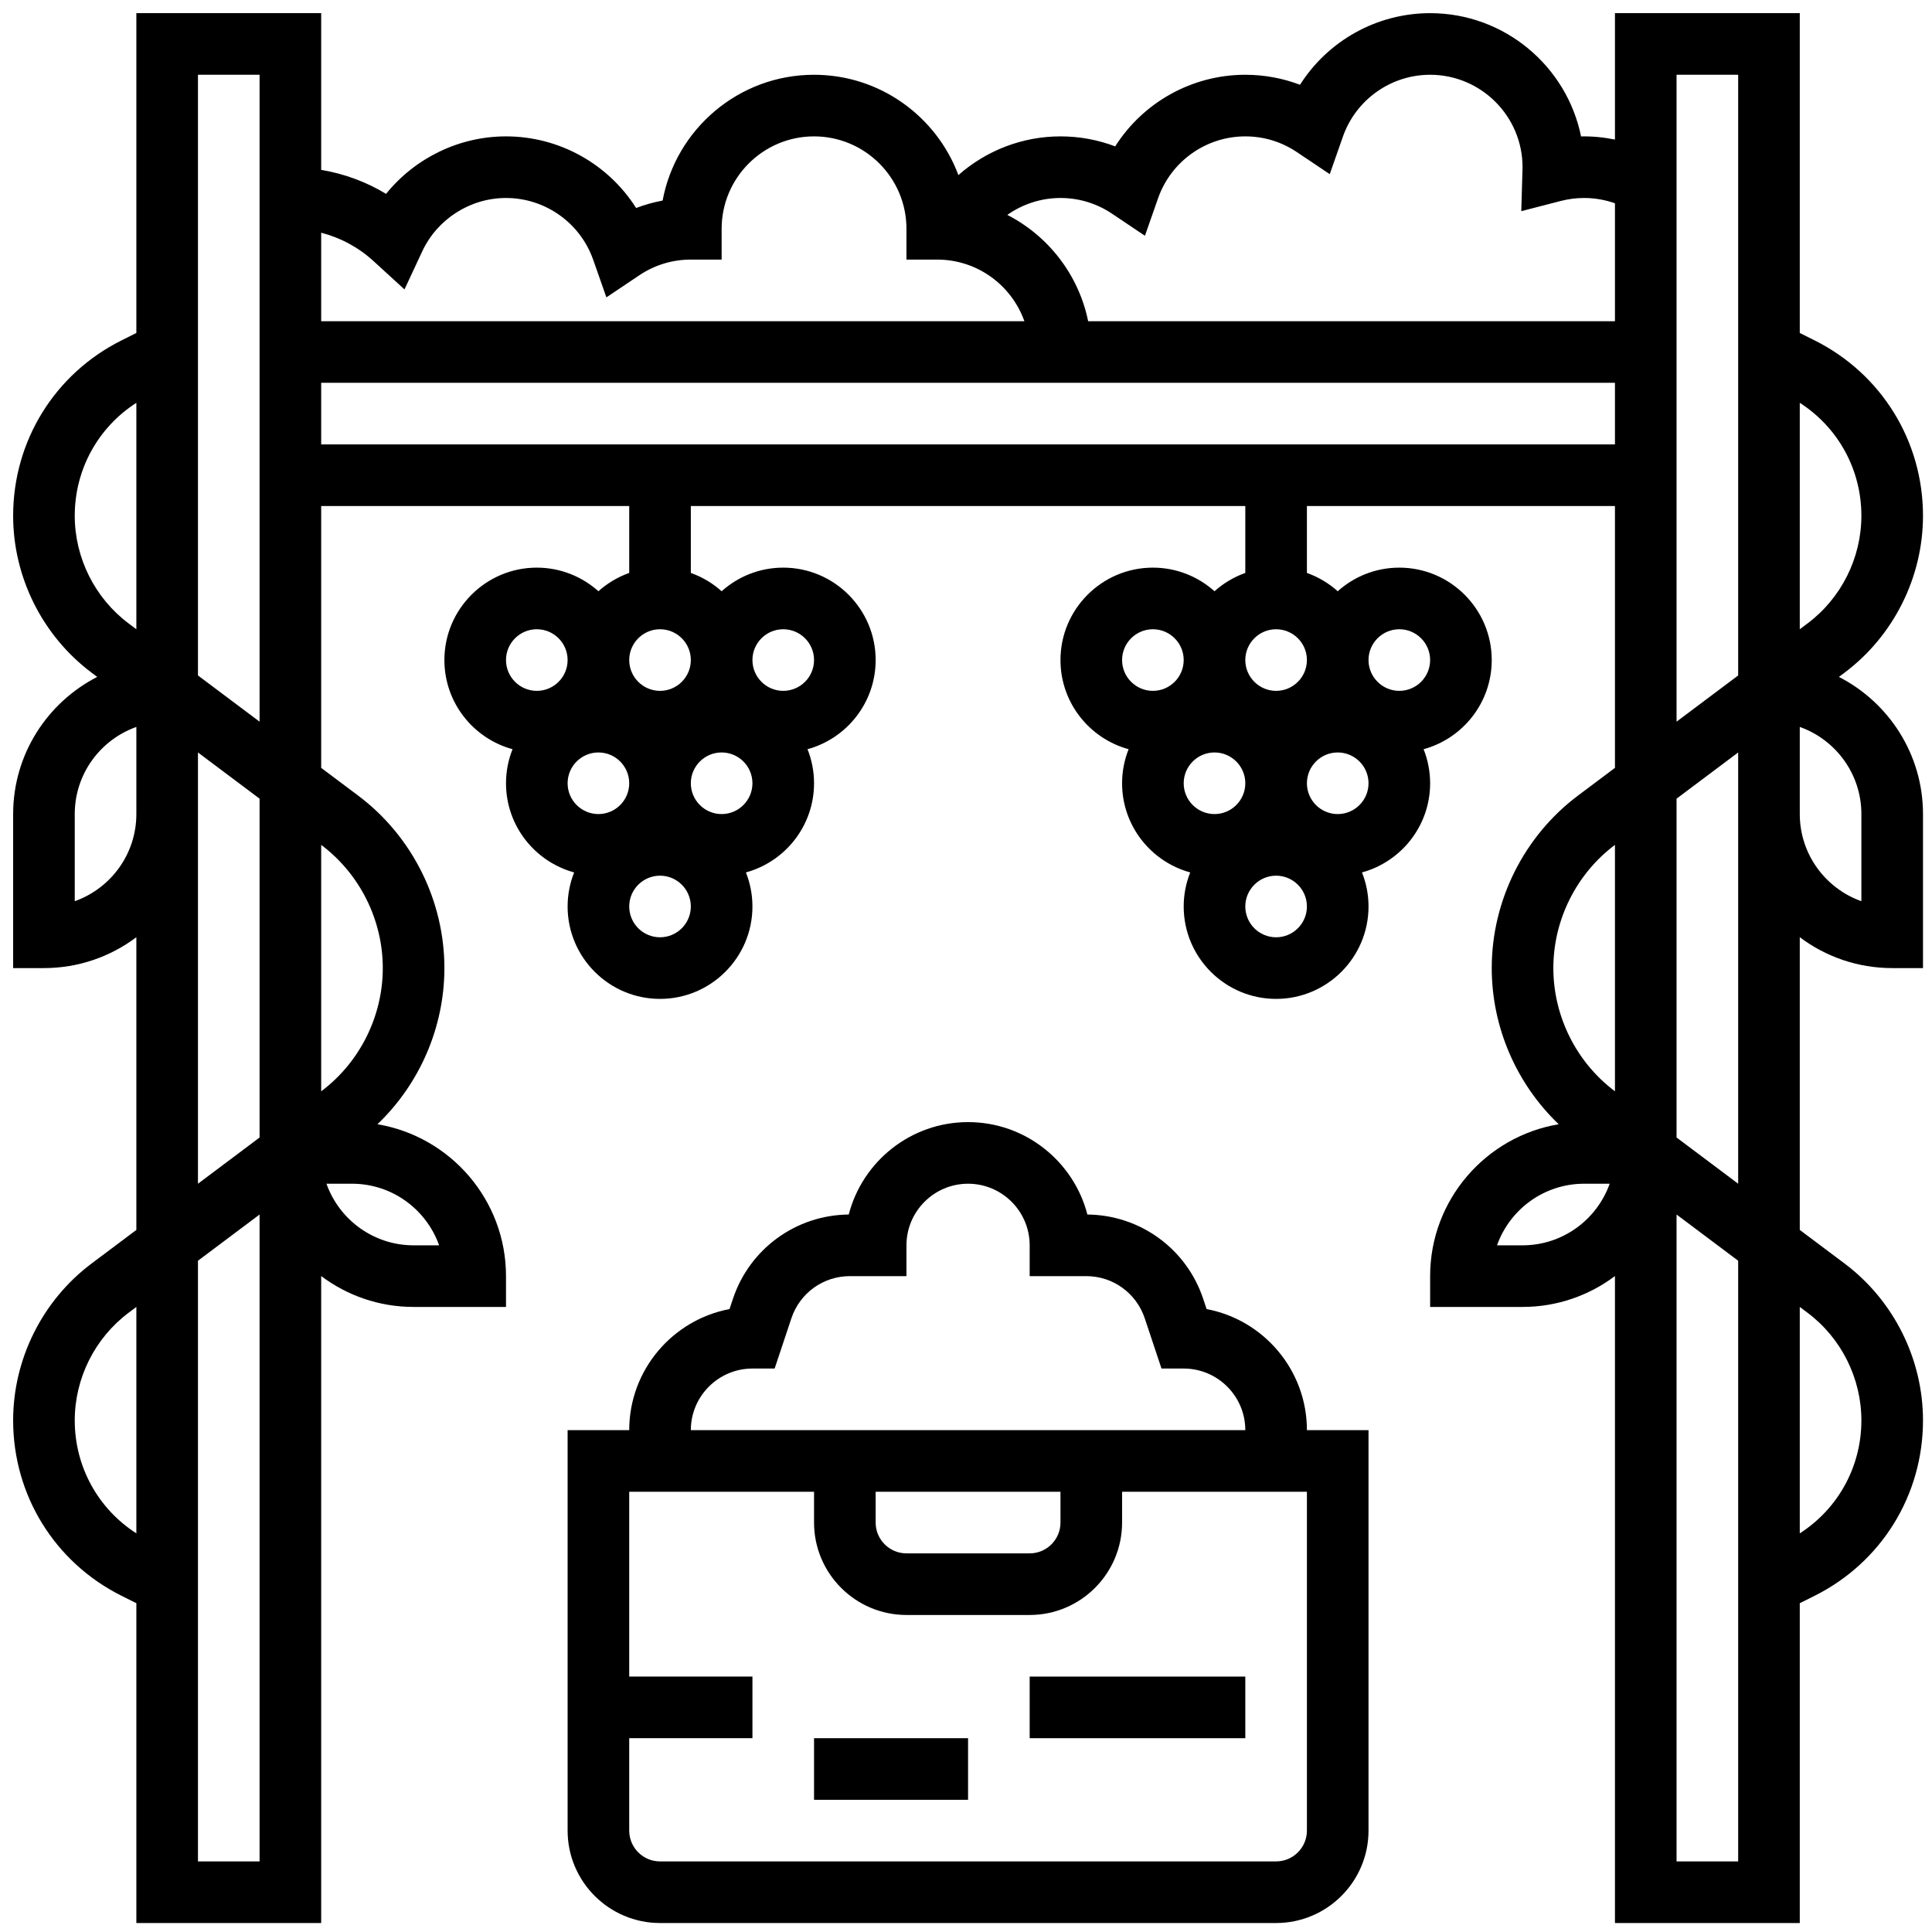
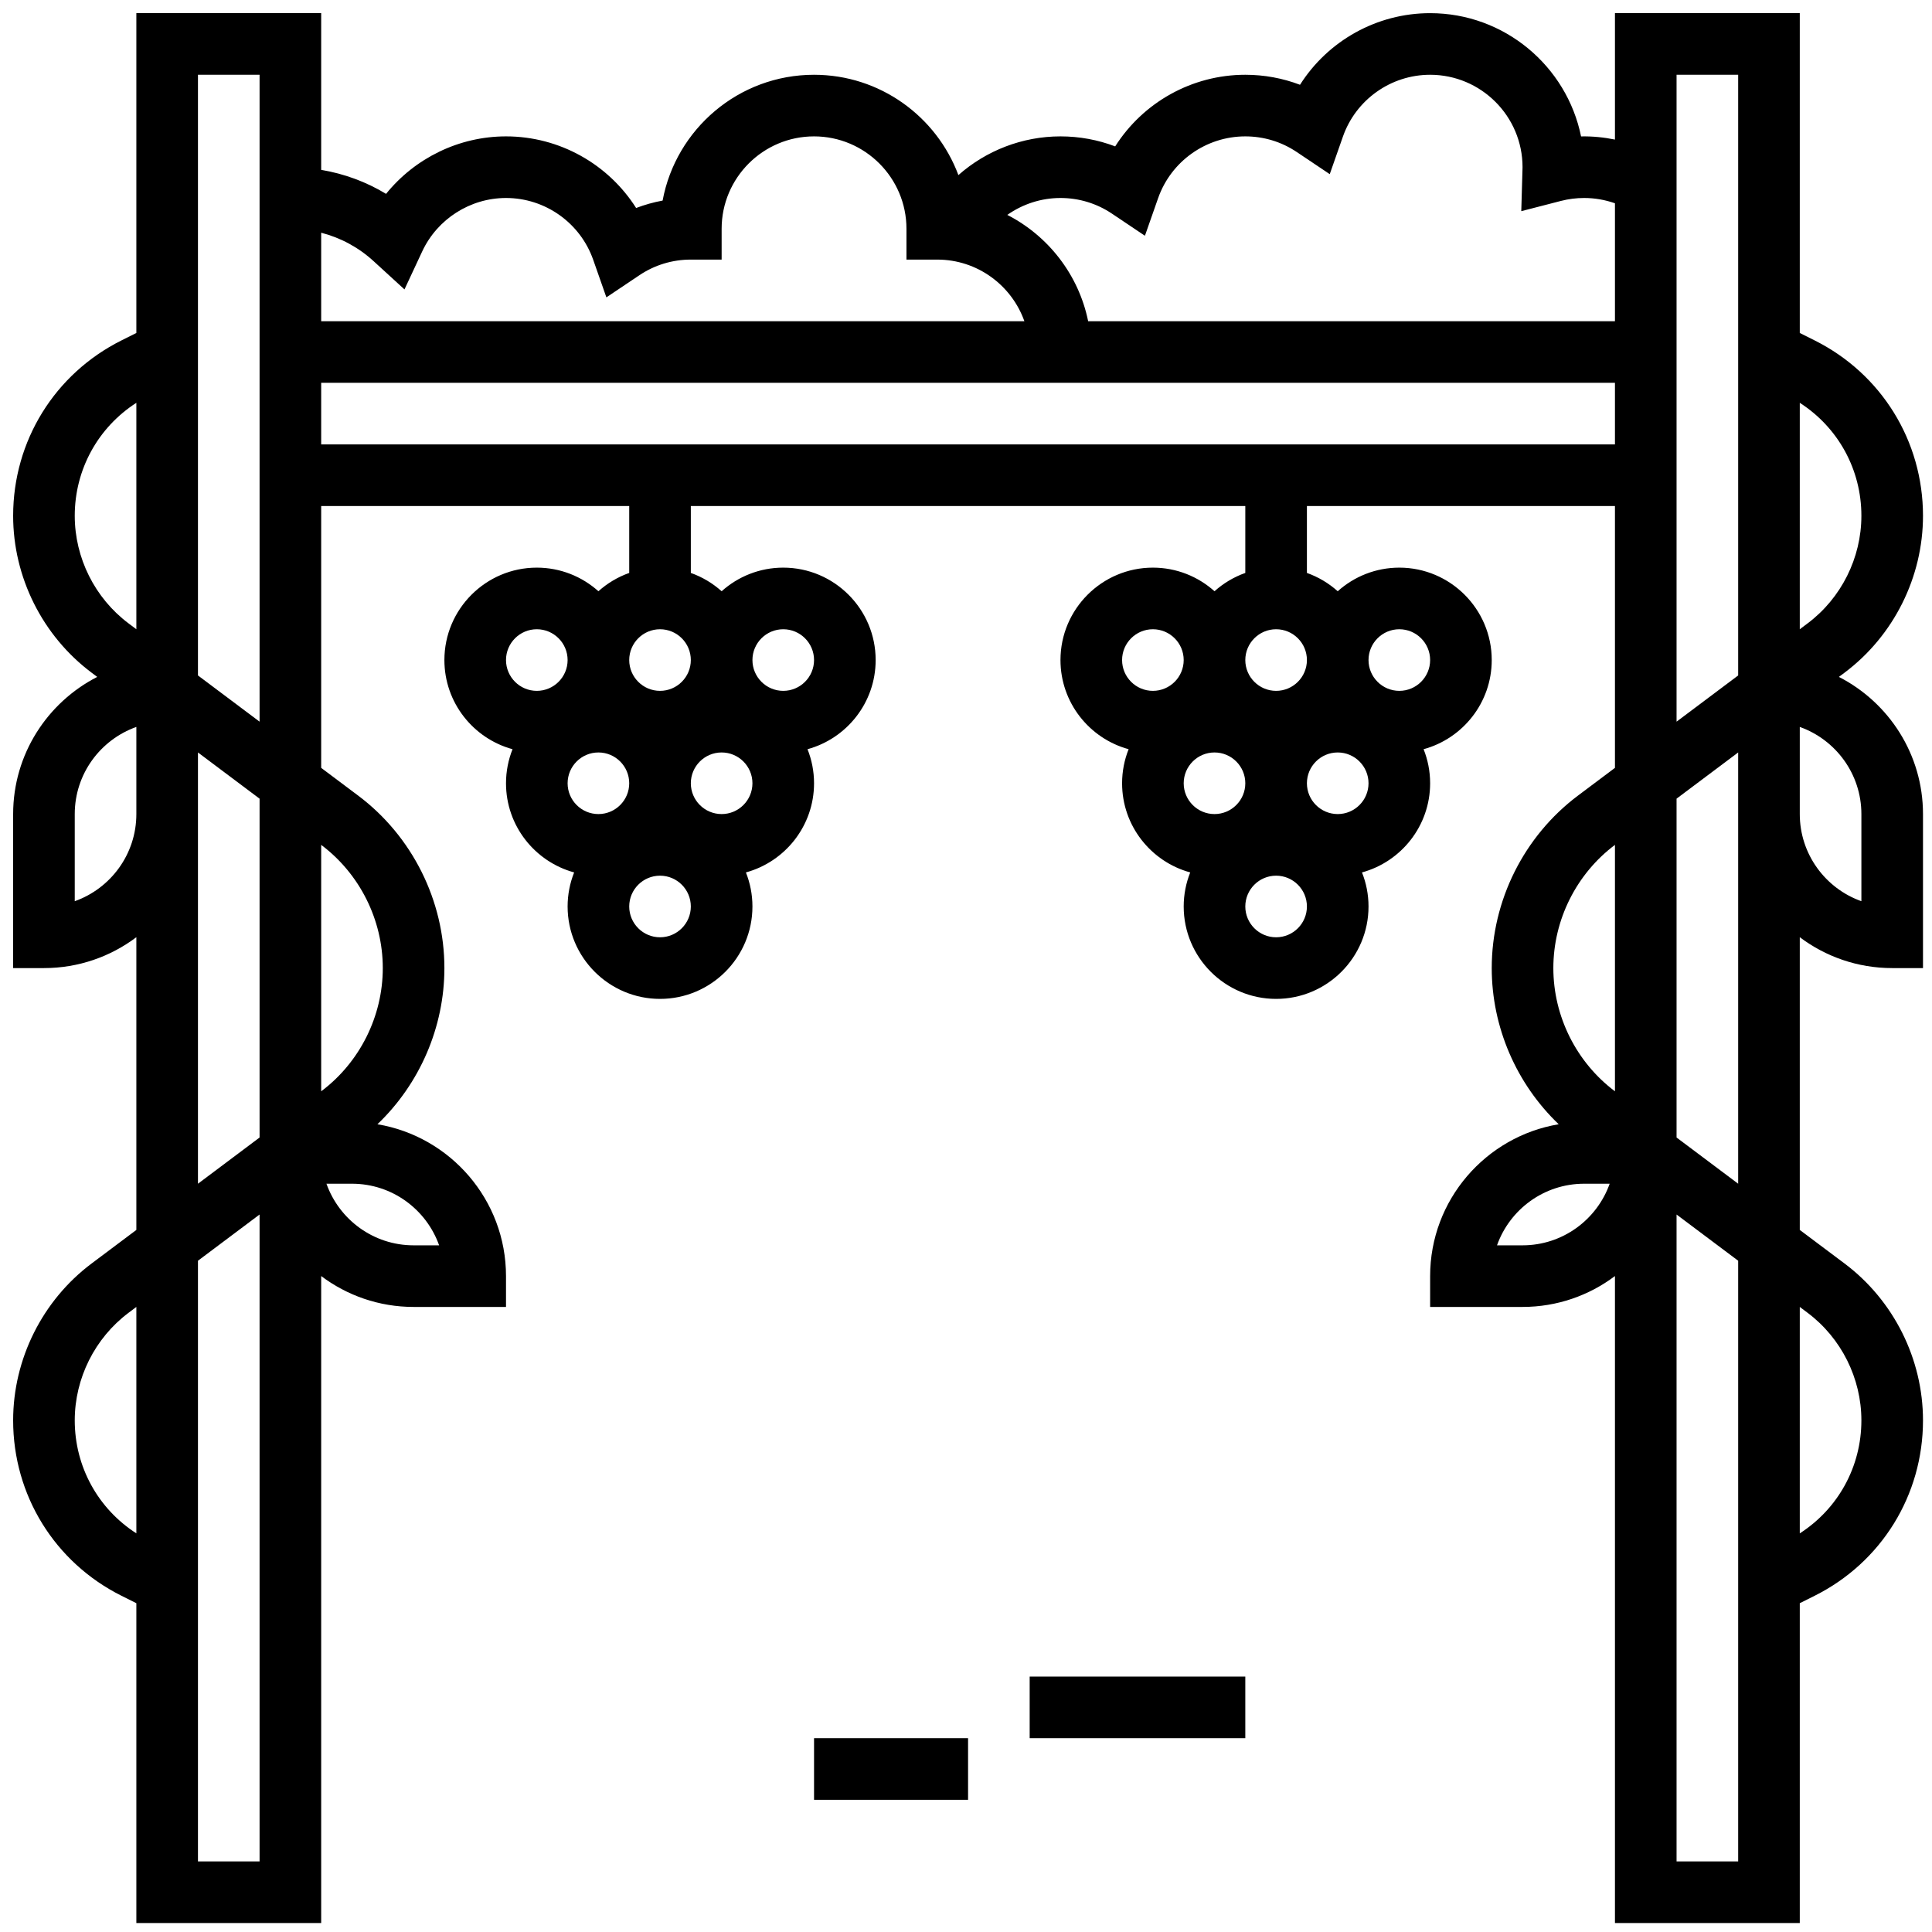
<svg xmlns="http://www.w3.org/2000/svg" width="100%" height="100%" viewBox="0 0 100 100" version="1.1" xml:space="preserve" style="fill-rule:evenodd;clip-rule:evenodd;stroke-linejoin:round;stroke-miterlimit:2;">
  <g transform="matrix(1.126,0,0,1.126,-5.603,-7.105)">
    <g>
      <g transform="matrix(0.177,0,0,0.177,5.58,6.915)">
        <rect x="208" y="448" width="40" height="16" />
      </g>
      <g transform="matrix(0.177,0,0,0.177,5.58,6.915)">
        <rect x="264" y="432" width="56" height="16" />
      </g>
      <g transform="matrix(0.177,0,0,0.177,5.58,6.915)">
-         <path d="M309.951,336.555L309.059,333.88C304.726,320.884 292.665,312.121 278.988,312.001C275.427,298.215 262.884,288 248,288C233.116,288 220.573,298.215 217.012,312.001C203.334,312.121 191.274,320.884 186.941,333.88L186.049,336.555C171.238,339.352 160,352.389 160,368L144,368L144,472C144,485.233 154.767,496 168,496L328,496C341.233,496 352,485.233 352,472L352,368L336,368C336,352.389 324.762,339.352 309.951,336.555ZM192,352L197.766,352L202.12,338.94C204.301,332.396 210.4,328 217.298,328L232,328L232,320C232,311.178 239.178,304 248,304C256.822,304 264,311.178 264,320L264,328L278.702,328C285.599,328 291.699,332.396 293.881,338.94L298.235,352L304,352C312.822,352 320,359.178 320,368L176,368C176,359.178 183.178,352 192,352ZM224,384L272,384L272,392C272,396.411 268.411,400 264,400L232,400C227.589,400 224,396.411 224,392L224,384ZM336,472C336,476.411 332.411,480 328,480L168,480C163.589,480 160,476.411 160,472L160,448L192,448L192,432L160,432L160,384L208,384L208,392C208,405.233 218.767,416 232,416L264,416C277.233,416 288,405.233 288,392L288,384L336,384L336,472Z" style="fill-rule:nonzero;" />
-       </g>
+         </g>
      <g transform="matrix(0.177,0,0,0.177,5.58,6.915)">
        <path d="M474.161,172.379L475.627,171.28C488.384,161.713 496,146.48 496,130.535C496,111.118 485.212,93.662 467.846,84.979L464,83.056L464,0L416,0L416,32.829C413.11,32.239 410.157,31.949 407.198,32.008C403.485,13.768 387.32,0 368,0C354.115,0 341.433,7.206 334.207,18.599C329.702,16.886 324.901,16 320,16C306.115,16 293.433,23.206 286.207,34.599C281.702,32.886 276.901,32 272,32C262.105,32 252.704,35.681 245.49,42.056C239.817,26.856 225.154,16 208,16C188.446,16 172.125,30.103 168.673,48.671C166.323,49.107 164.022,49.752 161.793,50.599C154.567,39.206 141.885,32 128,32C115.787,32 104.349,37.648 96.85,46.929C91.683,43.797 85.968,41.701 80,40.695L80,0L32,0L32,83.056L28.154,84.979C10.788,93.661 0,111.117 0,130.534C0,146.479 7.616,161.712 20.373,171.28L21.838,172.379C8.89,179.009 0,192.481 0,208L0,248L8,248C16.998,248 25.31,245.012 32,239.978L32,316L20.373,324.72C7.616,334.288 0,349.521 0,365.466C0,384.883 10.788,402.339 28.154,411.022L32,412.944L32,496L80,496L80,327.978C86.69,333.012 95.002,336 104,336L128,336L128,328C128,308.196 113.529,291.716 94.608,288.556C105.595,278.063 112,263.332 112,248C112,230.468 103.626,213.72 89.6,203.199L80,196L80,128L160,128L160,145.376C157.02,146.433 154.309,148.061 152,150.131C147.75,146.322 142.142,144 136,144C122.767,144 112,154.767 112,168C112,179.052 119.512,188.378 129.697,191.154C128.606,193.894 128,196.876 128,200C128,211.052 135.512,220.378 145.697,223.154C144.606,225.894 144,228.876 144,232C144,245.233 154.767,256 168,256C181.233,256 192,245.233 192,232C192,228.876 191.394,225.894 190.303,223.154C200.488,220.378 208,211.052 208,200C208,196.876 207.394,193.894 206.303,191.154C216.488,188.378 224,179.052 224,168C224,154.767 213.233,144 200,144C193.858,144 188.25,146.322 184,150.131C181.691,148.061 178.98,146.433 176,145.376L176,128L320,128L320,145.376C317.02,146.433 314.309,148.061 312,150.131C307.75,146.322 302.142,144 296,144C282.767,144 272,154.767 272,168C272,179.052 279.512,188.378 289.697,191.154C288.606,193.894 288,196.876 288,200C288,211.052 295.512,220.378 305.697,223.154C304.606,225.894 304,228.876 304,232C304,245.233 314.767,256 328,256C341.233,256 352,245.233 352,232C352,228.876 351.394,225.894 350.303,223.154C360.488,220.378 368,211.052 368,200C368,196.876 367.394,193.894 366.303,191.154C376.488,188.378 384,179.052 384,168C384,154.767 373.233,144 360,144C353.858,144 348.25,146.322 344,150.131C341.691,148.061 338.98,146.433 336,145.376L336,128L416,128L416,196L406.4,203.2C392.374,213.72 384,230.468 384,248C384,263.332 390.405,278.063 401.392,288.556C382.471,291.716 368,308.196 368,328L368,336L392,336C400.998,336 409.31,333.012 416,327.978L416,496L464,496L464,412.944L467.846,411.021C485.212,402.339 496,384.883 496,365.466C496,349.521 488.384,334.288 475.627,324.72L464,316L464,239.978C470.69,245.012 479.002,248 488,248L496,248L496,208C496,192.481 487.11,179.008 474.161,172.379ZM168,160C172.411,160 176,163.589 176,168C176,172.411 172.411,176 168,176C163.589,176 160,172.411 160,168C160,163.589 163.589,160 168,160ZM136,160C140.411,160 144,163.589 144,168C144,172.411 140.411,176 136,176C131.589,176 128,172.411 128,168C128,163.589 131.589,160 136,160ZM152,192C156.411,192 160,195.589 160,200C160,204.411 156.411,208 152,208C147.589,208 144,204.411 144,200C144,195.589 147.589,192 152,192ZM168,240C163.589,240 160,236.411 160,232C160,227.589 163.589,224 168,224C172.411,224 176,227.589 176,232C176,236.411 172.411,240 168,240ZM184,208C179.589,208 176,204.411 176,200C176,195.589 179.589,192 184,192C188.411,192 192,195.589 192,200C192,204.411 188.411,208 184,208ZM200,160C204.411,160 208,163.589 208,168C208,172.411 204.411,176 200,176C195.589,176 192,172.411 192,168C192,163.589 195.589,160 200,160ZM328,160C332.411,160 336,163.589 336,168C336,172.411 332.411,176 328,176C323.589,176 320,172.411 320,168C320,163.589 323.589,160 328,160ZM296,160C300.411,160 304,163.589 304,168C304,172.411 300.411,176 296,176C291.589,176 288,172.411 288,168C288,163.589 291.589,160 296,160ZM312,192C316.411,192 320,195.589 320,200C320,204.411 316.411,208 312,208C307.589,208 304,204.411 304,200C304,195.589 307.589,192 312,192ZM328,240C323.589,240 320,236.411 320,232C320,227.589 323.589,224 328,224C332.411,224 336,227.589 336,232C336,236.411 332.411,240 328,240ZM344,208C339.589,208 336,204.411 336,200C336,195.589 339.589,192 344,192C348.411,192 352,195.589 352,200C352,204.411 348.411,208 344,208ZM360,160C364.411,160 368,163.589 368,168C368,172.411 364.411,176 360,176C355.589,176 352,172.411 352,168C352,163.589 355.589,160 360,160ZM480,130.534C480,141.471 474.776,151.918 466.027,158.479L464,160L464,101.197C473.948,107.588 480,118.504 480,130.534ZM285.347,52.052L293.931,57.81L297.352,48.057C300.721,38.452 309.822,32 320,32C324.779,32 329.395,33.401 333.347,36.052L341.931,41.81L345.352,32.057C348.721,22.452 357.822,16 368,16C381.233,16 392,26.767 392,40C392,40.158 391.993,40.314 391.988,40.471L391.671,51.422L401.975,48.762C403.932,48.256 405.959,48 408,48C410.739,48 413.445,48.474 416,49.375L416,80L279.186,80C276.729,67.948 268.839,57.854 258.191,52.391C262.175,49.589 266.979,48 272,48C276.779,48 281.395,49.401 285.347,52.052ZM93.592,64.387L101.633,71.745L106.242,61.869C110.175,53.444 118.715,48 128,48C138.178,48 147.279,54.452 150.648,64.057L154.069,73.81L162.653,68.052C166.605,65.401 171.221,64 176,64L184,64L184,56C184,42.767 194.767,32 208,32C221.233,32 232,42.767 232,56L232,64L240,64C250.429,64 259.321,70.689 262.624,80L80,80L80,57.02C85.025,58.315 89.693,60.818 93.592,64.387ZM16,130.534C16,118.504 22.052,107.588 32,101.196L32,160L29.973,158.479C21.224,151.918 16,141.471 16,130.534ZM16,230.629L16,208C16,197.57 22.688,188.673 32,185.371L32,208C32,218.43 25.313,227.327 16,230.629ZM48,304L48,192L64,204L64,292L48,304ZM16,365.466C16,354.529 21.224,344.082 29.973,337.521L32,336L32,394.803C22.052,388.412 16,377.496 16,365.466ZM48,480L48,324L64,312L64,480L48,480ZM110.629,320L104,320C93.57,320 84.673,313.312 81.371,304L88,304C98.43,304 107.327,310.688 110.629,320ZM96,248C96,260.523 90.019,272.486 80,280L80,216C90.019,223.514 96,235.477 96,248ZM48,172L48,16L64,16L64,184L48,172ZM80,112L80,96L416,96L416,112L80,112ZM432,16L448,16L448,172L432,184L432,16ZM416,216L416,280C405.981,272.486 400,260.523 400,248C400,235.477 405.981,223.514 416,216ZM392,320L385.371,320C388.673,310.687 397.57,304 408,304L414.629,304C411.327,313.313 402.43,320 392,320ZM432,480L432,312L448,324L448,480L432,480ZM466.027,337.52C474.776,344.083 480,354.53 480,365.466C480,377.496 473.948,388.412 464,394.804L464,336L466.027,337.52ZM432,292L432,204L448,192L448,304L432,292ZM480,230.629C470.687,227.327 464,218.43 464,208L464,185.371C473.313,188.673 480,197.57 480,208L480,230.629Z" style="fill-rule:nonzero;" />
      </g>
    </g>
  </g>
</svg>